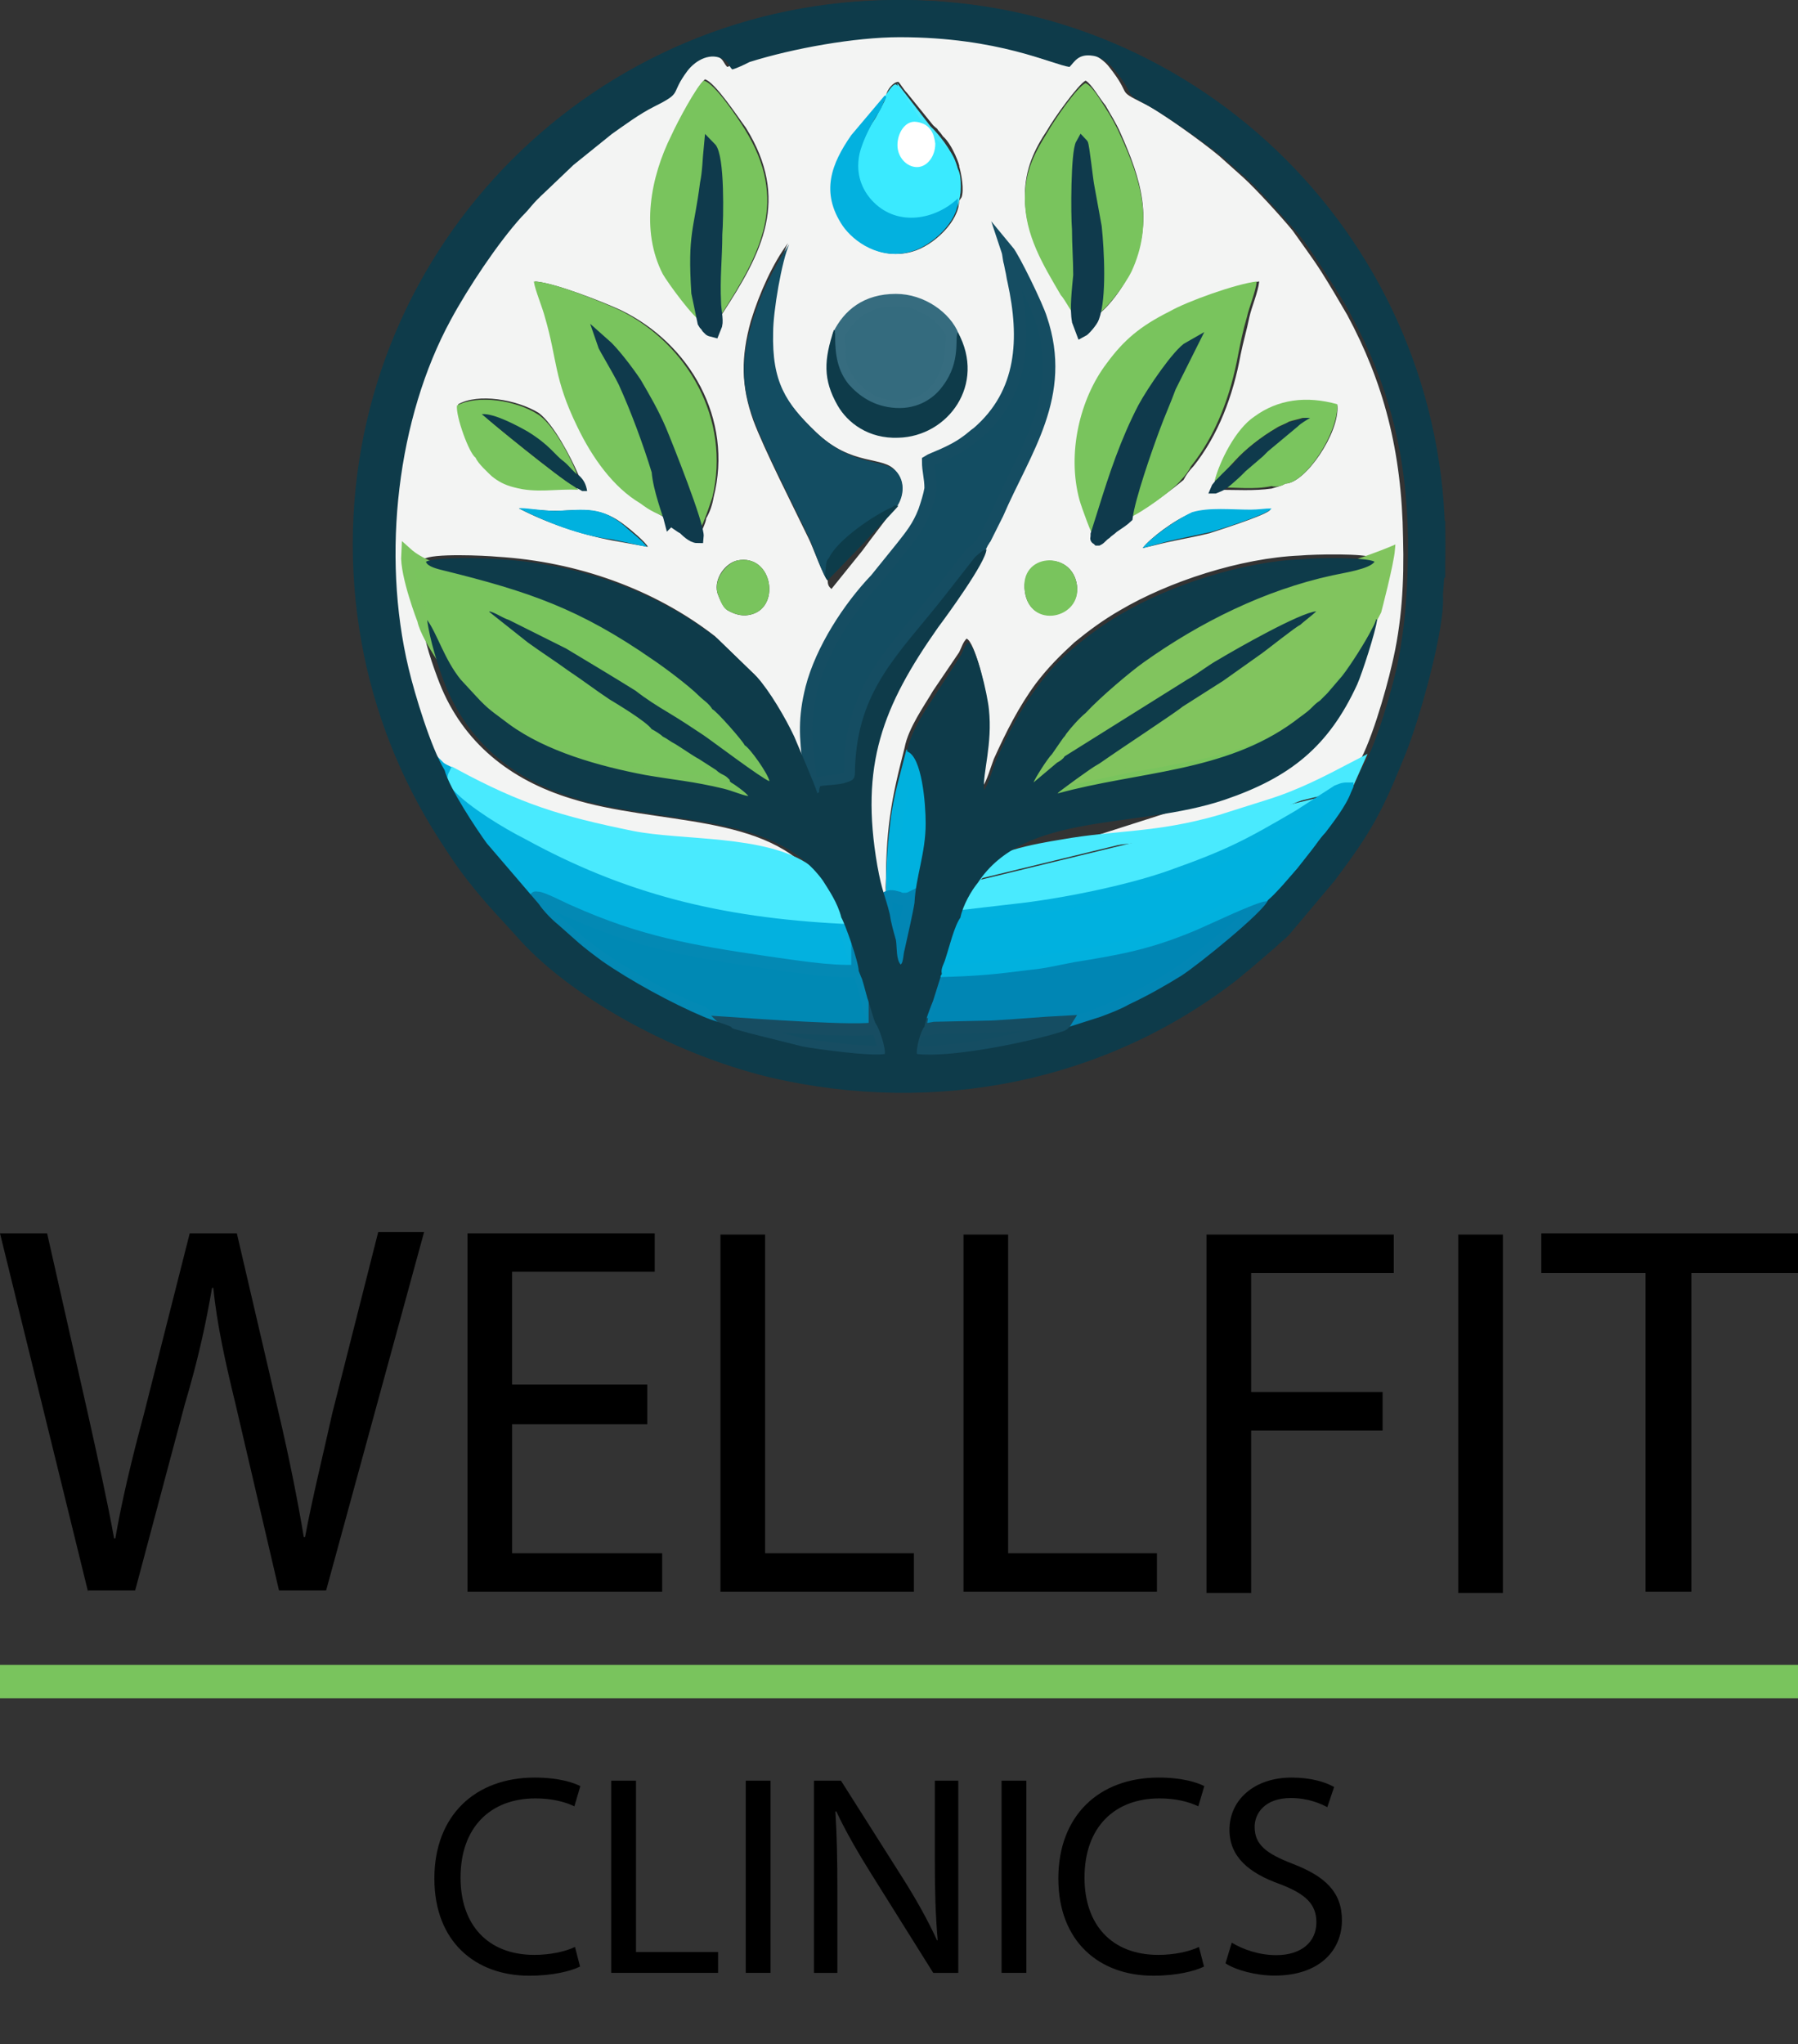
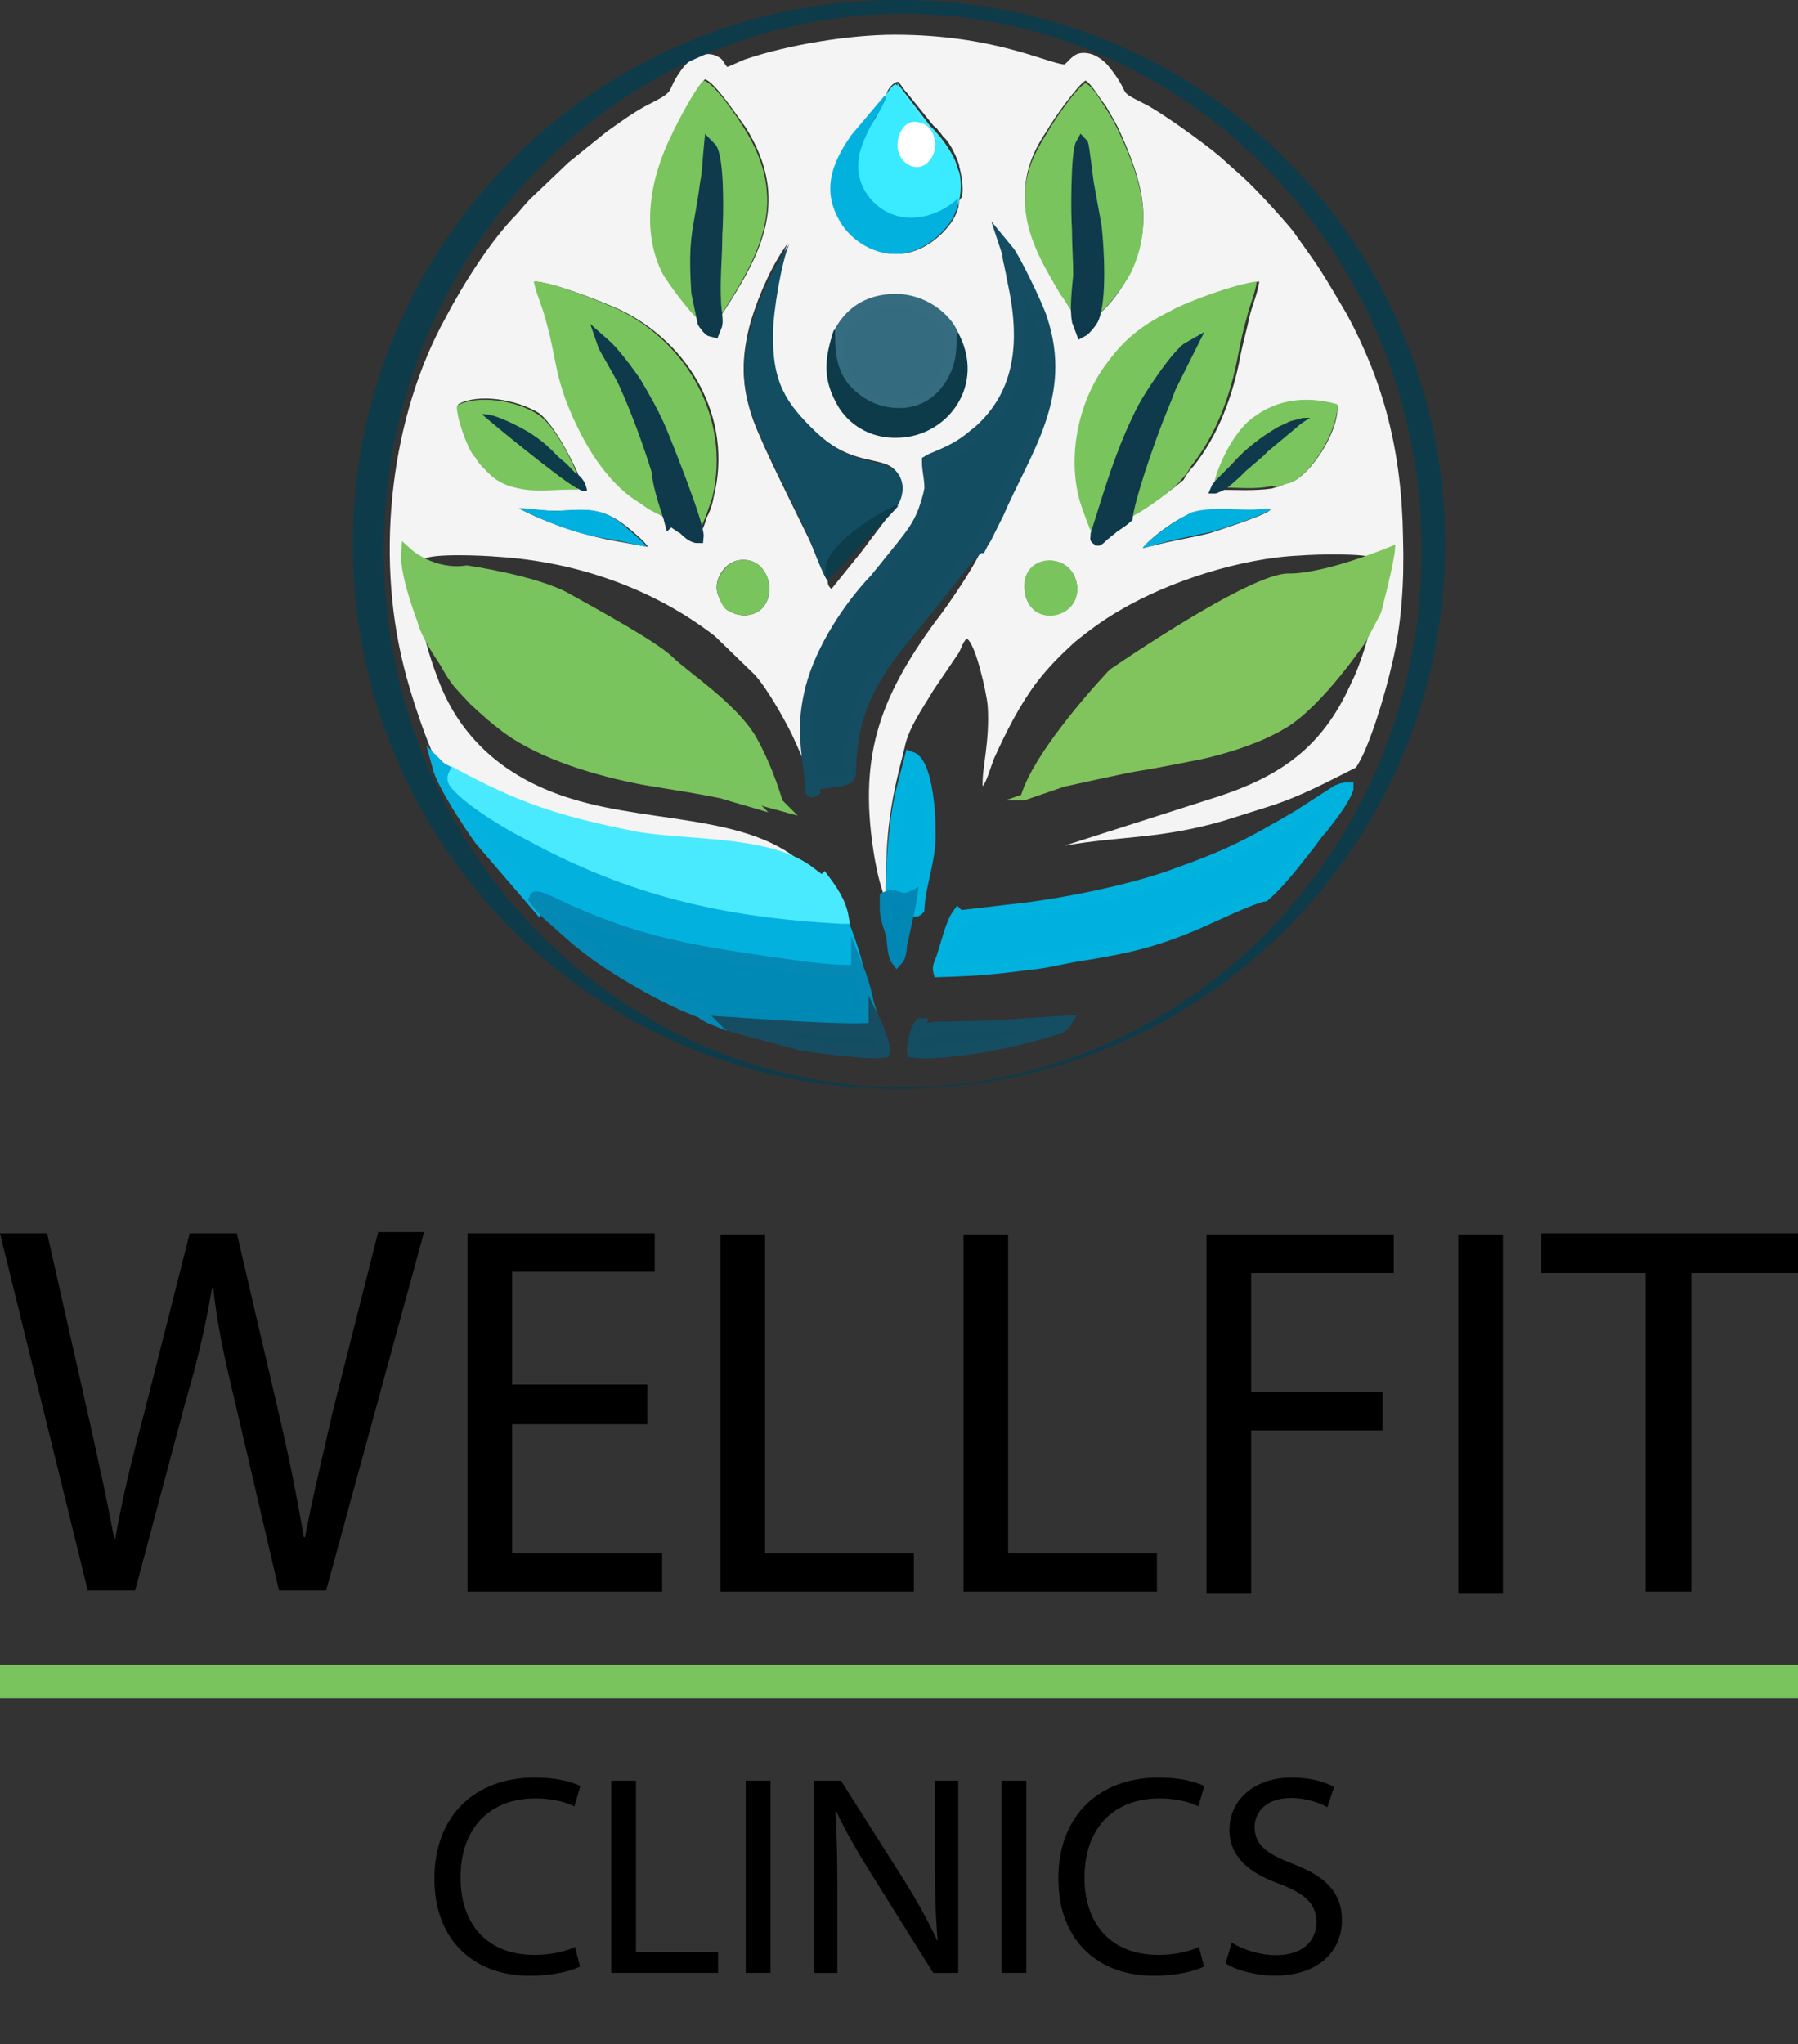
<svg xmlns="http://www.w3.org/2000/svg" id="Layer_1" data-name="Layer 1" viewBox="0 0 145 164.85">
  <rect x="0" y="0" width="145" height="164.85" fill="#333333" stroke="none" />
  <defs>
    <style>
      .cls-1, .cls-2, .cls-3, .cls-4, .cls-5, .cls-6, .cls-7, .cls-8, .cls-9, .cls-10, .cls-11, .cls-12, .cls-13, .cls-14, .cls-15, .cls-16, .cls-17, .cls-18, .cls-19, .cls-20, .cls-21, .cls-22, .cls-23 {
        fill-rule: evenodd;
      }

      .cls-1, .cls-2, .cls-24, .cls-6, .cls-7, .cls-8, .cls-11, .cls-25, .cls-14, .cls-17, .cls-19, .cls-26, .cls-21, .cls-22, .cls-27 {
        stroke-width: 0px;
      }

      .cls-1, .cls-26 {
        fill: #7ac55e;
      }

      .cls-2 {
        fill: #0d3c4a;
      }

      .cls-3 {
        fill: #346b7e;
        stroke: #366c7f;
      }

      .cls-3, .cls-4, .cls-5, .cls-28, .cls-29, .cls-9, .cls-30, .cls-10, .cls-12, .cls-13, .cls-15, .cls-16, .cls-18, .cls-20, .cls-23 {
        stroke-miterlimit: 10;
      }

      .cls-4 {
        fill: #81c45e;
        stroke: #81c45e;
        stroke-width: .5px;
      }

      .cls-5 {
        fill: #0089b4;
        stroke: #0389b4;
      }

      .cls-24 {
        fill: #000;
      }

      .cls-6, .cls-30, .cls-25 {
        fill: #79c45d;
      }

      .cls-28 {
        fill: #fff;
        stroke: #fff;
        stroke-width: .75px;
      }

      .cls-31, .cls-22 {
        isolation: isolate;
      }

      .cls-29, .cls-8, .cls-13 {
        fill: #49eafe;
      }

      .cls-29, .cls-13 {
        stroke: #49eafe;
      }

      .cls-7 {
        fill: #78c757;
      }

      .cls-9 {
        stroke: #05b1de;
      }

      .cls-9, .cls-27 {
        fill: #03b1df;
      }

      .cls-30, .cls-12 {
        stroke: #7ac35e;
      }

      .cls-10 {
        fill: #0086b4;
        stroke: #0286b4;
      }

      .cls-11, .cls-16, .cls-23 {
        fill: #134d62;
      }

      .cls-12 {
        fill: #7ac45d;
      }

      .cls-14 {
        fill: #3aeaff;
      }

      .cls-15 {
        stroke: #01b1de;
      }

      .cls-15, .cls-17 {
        fill: #00b1df;
      }

      .cls-16 {
        stroke: #154d62;
      }

      .cls-18 {
        stroke: #0f3a4c;
      }

      .cls-18, .cls-21 {
        fill: #0f3a4c;
      }

      .cls-19 {
        fill: #0e3b4a;
      }

      .cls-20 {
        fill: #81c65c;
        stroke: #81c55d;
      }

      .cls-22 {
        fill: #fdfefd;
        opacity: .95;
      }

      .cls-23 {
        stroke: #174d62;
      }
    </style>
  </defs>
  <g>
    <path class="cls-25" d="M145,134.26v2.7H0v-2.7h145Z" />
    <g>
      <path class="cls-24" d="M7.1,128.36L0,99.46h3.8l3.3,14.6c.8,3.6,1.6,7.2,2.1,10h.1c.5-2.9,1.3-6.3,2.3-10l3.7-14.6h3.8l3.4,14.6c.8,3.4,1.5,6.9,2,9.9h.1c.6-3.2,1.4-6.4,2.2-10l3.7-14.6h3.7l-7.9,28.9h-3.8l-3.5-15c-.9-3.7-1.5-6.5-1.8-9.4h-.1c-.5,2.9-1.1,5.7-2.2,9.4l-4,15h-3.8v.1Z" />
      <path class="cls-24" d="M52.2,114.86h-10.9v10.4h12.1v3.1h-15.7v-28.9h15.1v3.1h-11.5v9.1h10.9v3.2h0Z" />
      <path class="cls-24" d="M58.1,99.56h3.6v25.7h12v3.1h-15.6v-28.8Z" />
      <path class="cls-24" d="M77.7,99.56h3.6v25.7h12v3.1h-15.6v-28.8Z" />
      <path class="cls-24" d="M97.3,99.56h15.1v3.1h-11.5v9.6h10.6v3.1h-10.6v13.1h-3.6v-28.9Z" />
      <path class="cls-24" d="M121.2,99.56v28.9h-3.6v-28.9h3.6Z" />
      <path class="cls-24" d="M132.8,102.66h-8.5v-3.2h20.7v3.2h-8.6v25.7h-3.7v-25.7h.1Z" />
    </g>
  </g>
  <path class="cls-22" d="M57.85,47.8c-.3-1.2.7-2.4,1.6-2.6,2.9-.6,3.6,4,.9,4.4-.6.1-1.2-.1-1.7-.4-.3-.2-.6-.8-.8-1.4ZM82.65,47.7c-.4-3,3.8-3.4,4.2-.5.3,2.7-3.8,3.5-4.2.5ZM92.15,44.2c.6-.8,2.6-2.3,3.9-2.8,1.5-.5,3.2-.2,4.7-.2.6,0,1.1-.1,1.7-.1l-.1.1c-.7.5-4.2,1.6-4.8,1.8-.8.2-1.8.4-2.8.6s-1.7.4-2.6.6h0ZM41.85,41c.3,0,1.9.2,3.1.2,2.3-.1,3.6-.3,5.5,1.2.4.3,1.6,1.3,1.8,1.7l-2.8-.5c-2.7-.5-5.5-1.5-7.6-2.6h0ZM103.65,39c-.3.2-.8.3-1.1.4-1.4.2-2.9.1-4.3.1h-.6l.3-.6c.4-1.6,1.7-4.2,3.2-5.2,1.9-1.4,4.2-1.6,6.7-1,.2,2.2-2.6,6.3-4.2,6.3ZM46.65,38.3c.2.3.5.6.5,1.1h-.4c-1.8-.1-3.4.3-5.2-.2-.8-.2-1.3-.5-1.8-.9-.3-.3-1.1-1.1-1.3-1.5-.5-.3-1.6-3.3-1.5-4.2,1.6-.9,4.7-.4,6.5.7,1.2.9,2.6,3.6,3.2,5h0ZM67.65,27c.8-1.6,2.2-2.8,4.6-2.8,2.1,0,4,1.4,4.6,2.9,2.1,3.9-.7,7.7-4.4,7.9-2.2.1-3.8-1.1-4.5-2.4-1.1-1.9-1-3.4-.3-5.6ZM91.05,41.7c-.3.3-.8.6-1.1.8-.2.2-.4.3-.6.5s-.3.4-.6.5c-.1.1.2.1-.2.1-.3-.5-1.1-2.7-1.3-3.3-1.1-3.7,0-8.2,2.2-11,1.5-1.9,2.7-3,5.1-4.2,1.5-.7,5.3-2.2,7-2.4-.1.9-.6,2-.8,2.9-.2,1-.5,2-.7,3-.6,3.3-1.8,6.5-3.8,9-.3.3-.6.7-.8,1.1-.7.6-3.3,2.6-4.4,3h0ZM56.25,43.4c-.3,0-.8-.5-1.1-.7-.4-.3-.7-.5-1.1-.7l-1.2-.7c-.4-.2-.7-.5-1.1-.7-2.2-1.4-3.9-3.8-5.1-6.2-1.8-3.8-1.6-5.3-2.6-8.8-.2-.8-.8-2.2-.9-2.9,1.6.1,5.6,1.7,6.9,2.3,5.6,2.7,9.1,8.8,7.5,15.1-.1.6-.3,1.2-.6,1.7,0,.3-.5,1.4-.7,1.6ZM71.95,41.2c-.8,1.1-1.6,2.1-2.4,3.2l-2.5,3.1c-.2-.2-.3-.3-.3-.7-.3-.2-1.2-2.7-1.5-3.3-1.3-2.7-3.6-7.2-4.5-9.6-1-2.8-1-5.1-.2-8,.7-2.3,1.8-4.7,3-6.3-.7,1.3-1.3,5.4-1.3,7.1-.1,4,1,5.7,3.5,8.1,3,2.9,5.5,1.9,6.5,3.2.9,1.1.5,2.4-.3,3.2h0ZM88.15,25.6c-.1.2-.7,1-.9,1.1l-.3-.8c-.2-.2-1.1-1.9-1.4-2.3-1.4-2.4-2.9-4.7-2.9-7.8,0-2.2.8-3.8,1.8-5.3.5-.9,2.5-3.7,3.1-4,.5.3,1.1,1.4,1.6,2,.4.7.9,1.5,1.2,2.2,1.7,3.8,2.7,7.1.9,11-.5,1.3-2.1,3.5-3.1,3.9ZM57.85,25.9l-.1.2-.2.5c-.3-.1-.2-.1-.5-.3-.1-.1-.2-.2-.3-.4-.7-.3-2.8-3.3-3.2-3.9-1.9-3.4-1-7.8.7-11.2.5-1.1,2-3.9,2.6-4.4.8.2,2.7,3.1,3.3,3.9,3.6,5.8,1.3,10.1-1.9,15l-.4.6h0ZM77.35,16.2c0,1.6-2,3.6-3.8,4.1-2.5.7-4.6-.8-5.5-2.1-1.8-2.7-.9-5,.7-7.3l2.7-3.2c.1-.5.6-1.1,1-1.1.2.2.4.6.7.9l2.1,2.6c.3.3.3.2.4.4q.2.2.4.5c.8.7,1.4,2.5,1.3,2.4.2.7.4,1.9.2,2.5l-.2.3h0ZM85.85,68.2c4.5-.8,7.6-.5,12.8-2,1.3-.4,2.5-.8,3.8-1.2,2.5-.8,4.7-2,6.9-3.1,1.1-1.6,2.4-6.1,2.9-8.3.8-3.3,1-6.7.9-10.2-.1-7.1-1.6-12.6-4.5-18-.7-1.2-1.4-2.4-2.1-3.5s-1.6-2.3-2.3-3.3c-.9-1.1-3-3.4-4-4.3l-1.9-1.7c-1.3-1.1-4.9-3.7-6.2-4.3-2.2-1.1-.8-.5-2.7-2.9-.3-.4-1-1-1.7-1.1-1.1-.2-1.4.5-1.9.9-1.4-.1-5.7-2.4-13.7-2.4-3.6,0-8.6.8-12.1,2-.5.2-1.1.5-1.4.6-.3-.3-.3-.6-.7-.8-1-.6-2.2,0-2.9.9-1.5,2-.3,1.7-2.7,2.9-1.2.6-2.4,1.5-3.4,2.2l-3.1,2.5-2.2,2.1c-1.3,1.2-1.2,1.2-2,2.1-2,2-4.3,5.6-5.7,8.3-4.4,7.9-5.7,18.9-3.4,28.1.5,2.1,1.9,6.4,2.9,8.2h0c.3.2.7.4,1,.6,5.2,2.8,8.3,3.7,14.2,5,3.9.8,10.6.4,13.9,2.7l1.2.9c.2,0,.1.2.2-.1-4-5.5-12.9-4.4-19.9-6.6-4.9-1.5-8.7-4.5-10.6-9.3-.5-1.3-1.3-3.5-1.4-5.1-.4-.8-.4-2.1-.5-3.1.2.1.9,1.1,1.7,1.9.7.6,1.2,1.1,2,1.6,1.2,1,2.8,2,4.3,2.9,1.4.9,7.8,4.6,9.3,5.2.2.3,3.6,2,4.4,2.4.1.1.2.2.3.2.3.2.3.1.4,0-.5-.2-1.4-.8-1.9-1.2-.3-.2-.6-.3-1-.6-.2-.2-.7-.5-.9-.6-1-.3-3.6-2.1-4.7-2.8-1.6-1-3-2-4.6-3-1.6-1.1-2.8-2-4.3-3.2-.8-.6-3.5-3-3.8-3.8.1,0,2,.8,3,1.1,1.1.3,2,.7,3.1,1.1,2.9,1,3,.9,6,2.3,2.8,1.3,5.4,2.9,7.8,4.7.4.3,2,1.7,2.3,1.9h.3c-.3-.5-.8-.7-1.1-1.1-.8-.8-2.8-2.3-3.7-2.9-6-4.1-10.1-5.5-16.9-7.2-.4-.1-1.3-.3-1.4-.7.7-.5,4.9-.3,6-.2,6.4.4,12.6,2.6,17.5,6.4l3.2,3.1c1,1.1,2.3,3.4,3,4.8.2.4,1.9,4.2,1.8,4.4,0,0,.2.2.1-.4l-.2-1.5c-.3-2.4-.4-3.9.2-6.3.8-3.1,2.9-6.5,5.2-8.8l2.1-2.6c.7-.9,1.3-1.6,1.8-2.9.2-.5.4-1.2.5-1.8.1-1-.2-1.5-.2-2.2.2-.2,1.8-.7,3.1-1.6.3-.2.6-.5.9-.7,3.7-3.1,3.9-7.6,2.9-12.2-.1-.4-.2-.8-.3-1.2-.1-.2-.1-.4-.2-.7-.1-.2-.1-.4,0-.6.5.6,2.3,4.5,2.7,5.5,2.1,6.2-1.2,10.6-3.5,15.7l-1,2c-.1.1-.1.2-.2.3l-.3.3c0,.9-3.2,5.5-3.8,6.2-4.6,6.3-6.3,11.1-4.9,19.2.4,2.2.6,2.3,1,3.9l.1-.8-.1-.1c-.2-.4-.1-1.1-.1-1.5,0-1.6.1-3.3.3-4.8.3-2.2.7-3.7,1.2-5.7.3-1.6,1.6-3.4,2.3-4.6l2.1-3.1c.2-.4.3-.8.6-1.1.7.3,1.6,4.3,1.7,5.4.2,2.9-.5,5.2-.4,6.5.3-.3.7-1.7.9-2.2,1-2.2,2-4.2,3.4-6.1,1-1.3,1.9-2.2,3.1-3.3,1.1-.9,2.3-1.8,3.7-2.6,3.9-2.3,9.7-4.2,14.5-4.4,1.1-.1,5.3-.2,5.9.2-.3.6-2.5,1-3.4,1.1-5.5,1.2-10.7,3.8-15.2,7-1.1.7-4.4,3.4-4.7,4.1.1.2,0,.1.1,0,.7-.6,1.5-1.3,2.3-1.9,6.7-5.2,11.2-6.4,18.6-9.2.4-.2,1.2-.5,1.6-.6-.1.6-1.5,1.9-1.9,2.2l-.5.5c-.3.3-1.2,1.2-1.7,1.5l-1.6,1.2c-.6.4-1.1.8-1.7,1.2l-7,4.6c-1.6,1-2,1.3-3.7,2.1-.6.3-1.3.8-1.9,1.2-.3.2-.6.4-.9.7-.3.2-.7.5-.9.6l3-1.6c1.1-.6,2.1-1.1,3.1-1.6,5-2.9,12.6-6.6,16.1-11.1.2-.2.4-.5.6-.6l-.4,3.3c0,1-1.1,4.3-1.6,5.2-2.2,5-5.3,7.5-10.7,9.3" />
  <path class="cls-16" d="M65.45,63.6c.2.2-.2.3.2.1,0-.3,0-.2.1-.5.6-.1,1.6-.2,2.1-.3.7-.2.7-.3.7-1.1.2-6.4,3.5-9.2,7.2-13.9l2.5-3.2h0l.6-.5c.1-.1-.1-.1.2-.1l.2-.4c.1-.1.1-.2.2-.3l1-2c2.2-5.1,5.6-9.5,3.5-15.7-.3-1-2.2-4.9-2.7-5.5.1.3.1.7.2,1l.1.5c.1.4.1.6.2,1,1,4.6.8,9-2.9,12.2-.3.2-.6.5-.9.7-1.2.9-2.8,1.4-3.1,1.6,0,.8.2,1.3.2,2.2-.1.6-.3,1.2-.5,1.8-.5,1.3-1.1,2-1.8,2.9l-2.1,2.6c-2.2,2.3-4.4,5.7-5.2,8.8-.6,2.4-.5,3.9-.2,6.3l.2,1.5c.2.5.1.3,0,.3h0Z" />
  <path class="cls-6" d="M88.65,43.5c-.2-.1-.1.2-.1-.3l.6-1.9c.9-2.9,1.8-5.6,3.2-8.3.7-1.3,2.8-4.4,3.7-4.9l-1.6,3.2c-.5,1.1-.9,2.1-1.3,3.3-.6,1.6-2,5.6-2.2,7.2,1.1-.4,3.8-2.4,4.3-3.1.3-.3.6-.7.8-1.1,2-2.5,3.2-5.7,3.8-9,.2-1,.4-2,.7-3,.2-.9.7-2,.8-2.9-1.7.2-5.6,1.6-7,2.4-2.4,1.2-3.7,2.3-5.1,4.2-2.2,2.9-3.2,7.3-2.2,11,.2.7,1,2.9,1.3,3.3.5,0,.2,0,.3-.1h0Z" />
  <path class="cls-6" d="M54.05,41.9c-.1-.4-.9-2.6-1.2-3.8-.7-2.3-1.7-5-2.7-7.2-.6-1.2-1.6-2.8-1.7-3.1.8.6,2,2.2,2.6,3.2.7,1.2,1.4,2.4,2,3.8.5,1.1,3.1,7.7,3,8.6.2-.2.7-1.3.8-1.6.2-.5.4-1.1.6-1.7,1.5-6.3-2-12.4-7.5-15.1-1.3-.6-5.4-2.3-6.9-2.3.1.7.7,2.1.9,2.9,1,3.4.7,4.9,2.6,8.8,1.2,2.5,2.9,4.9,5.1,6.2.4.3.7.5,1.1.7l1.3.6h0Z" />
  <path class="cls-9" d="M43.05,72.7c.1-.2-.1-.1.2-.1.4,0,2.1.9,2.6,1.1,5.7,2.5,9.7,3.2,15.9,4,2.2.3,5.1.7,7.3.7.1-.1.1,0,.1-.2-.1-.7-1.1-3.8-1.5-4.3-9.7-.5-17.3-2.3-25.4-6.8-1.6-.9-4.3-2.5-5.6-3.8-.2-.2-.5-.5-.3-.9-.3-.2-.7-.3-1-.6.4,1.5,2.6,4.8,3.4,5.9l4.3,5h0Z" />
  <path class="cls-6" d="M86.95,25.9c-.2-1,0-2.5,0-3.6,0-1.2,0-2.5-.1-3.7,0-1.2-.1-6.1.3-6.9,0,.1.4,2.9.5,3.4.2,1.1.4,2.2.6,3.3.2,1.9.4,5.7-.2,7.3,1-.5,2.6-2.6,3.2-3.8,1.8-3.9.8-7.3-.9-11-.3-.7-.8-1.6-1.2-2.2-.4-.6-1-1.7-1.6-2-.7.3-2.6,3.1-3.1,4-1,1.6-1.8,3.1-1.8,5.3,0,3,1.5,5.4,2.9,7.8.3.3,1.1,1.8,1.4,2.1h0Z" />
-   <path class="cls-10" d="M75.75,78.3q-.1.1-.1.2v.1l-.6,1.9c-.2.6-.6,1.6-.7,2.2-.1.5,0,.4,1.1.4l4.6-.1c2-.1,4-.4,6-.4.9-.3,1.6-.4,2.5-.8.8-.3,1.5-.7,2.3-1,1.5-.7,2.9-1.5,4.3-2.4s6.8-5.3,7.1-6.2c-.9.1-4.6,1.9-5.8,2.4-3.7,1.5-5.9,1.9-9.7,2.5-1.1.2-2.3.5-3.5.6-3.3.4-4.2.5-7.5.6h0Z" />
  <path class="cls-5" d="M58.65,82.6c1.6.1,11.1.8,11.9.4v-.5c-.2-.3-.6-1.6-.7-2.2-.1-.4-.2-.7-.3-1.1-.1-.2-.1-.3-.2-.6l-.2-.5c0,.3,0,.1-.1.2-2.2.1-5.1-.4-7.3-.7-6.1-.9-10.2-1.6-15.8-4.1-.5-.2-2.2-1.1-2.6-1.1-.3,0-.1-.1-.2.1.4.6,1.1,1.3,1.6,1.7,1.6,1.4,1.6,1.5,3.5,2.9,2.3,1.6,5.6,3.5,8.3,4.5.6.5,1.4.7,2.1,1Z" />
  <path class="cls-13" d="M67.95,74c-.2-1.2-.9-2.2-1.5-3-.2.2,0,.1-.2.1l-1.2-.9c-3.4-2.4-10.1-1.9-14.1-2.7-5.9-1.2-9.1-2.2-14.3-5-.2.4.1.7.3.9,1.2,1.3,4,3,5.6,3.8,8,4.4,15.6,6.3,25.4,6.8Z" />
  <path class="cls-11" d="M66.75,46.8c.1-.4-.1-.7.1-1.1.6-1.5,3.4-3.7,4.7-4.4.2-.1.1-.2.4-.1h.1c.7-.7,1.1-2.1.3-3.1-1-1.2-3.4-.3-6.5-3.2-2.5-2.4-3.6-4.1-3.5-8.1,0-1.7.7-5.8,1.3-7.1-1.1,1.6-2.3,3.9-3,6.3-.9,2.9-.9,5.2.2,8,.9,2.4,3.2,6.8,4.5,9.6.2.5,1.1,3,1.4,3.2h0Z" />
-   <path class="cls-6" d="M86.95,60.5c-.4.2-1.7,3.8-1.9,4,6.5-1.8,13.6-1.7,19.1-5.8.4-.3,1-.7,1.4-1.1q.3-.3.7-.6c.2-.2.4-.4.6-.6l1.2-1.4c.7-.9,1.9-2.8,2.4-3.8.3-.7.3-.9.4-.7l.9-4.7c-.2.1-.9,1.6-1.2,2-3.5,4.5-10.5,4.3-15.6,7.2-1,.6-4.5,3.3-5.6,3.9l-1.7,1-.7.6Z" />
  <path class="cls-12" d="M52.15,58.7c-.3-.6-2.8-2-3.4-2.4-1.2-.8-2.1-1.5-3.3-2.3-1.1-.8-2.2-1.5-3.3-2.3l-2.9-2.3c-.2-.2-.1,0-.2-.2.6.2,1,.5,1.6.7l4.5,2.2c1.6.8,4.1,2.4,5.6,3.4,1,.6,1.7,1.2,2.7,1.8s1.9,1.1,2.8,1.8c.7.5,4.7,3.5,5.3,3.7-.2-.6-1.6-2.6-2-2.9l-1.4-1.4c-.2-.2-.4-.5-.7-.7-.3-.3-.6-.4-.7-.8-.2-.1-1.8-1.5-2.3-1.9-2.3-1.8-5-3.4-7.8-4.7-2.9-1.4-3-1.3-6-2.3-1.1-.4-2-.8-3.1-1.1-1-.3-2.9-1.1-3-1.1.3.8,3,3.2,3.8,3.8,1.6,1.2,2.7,2.1,4.3,3.2,1.5,1,2.9,2,4.6,3,1.2.7,3.8,2.4,4.9,2.8h0Z" />
  <path class="cls-3" d="M67.65,27c-.1.5,0,.6,0,.6l.1.5c-.1,1.3.2,2,1,3,.7.8,1.9,1.7,3.5,1.7,1.7.1,2.9-.8,3.5-1.7,1.3-1.9.8-3.7,1.1-4-.6-1.5-2.5-2.9-4.6-2.9-2.4,0-3.8,1.2-4.6,2.8h0Z" />
  <path class="cls-25" d="M56.25,23.6c-.4-4.8.2-4.9.7-8.8.1-1,.2-1.9.3-2.9.7.7.5,5.7.5,7-.1,1.9-.2,3.6-.1,5.5,0,.5.2,1.4.1,1.8l.1-.2h0v-.2l.3-.4c3.2-5,5.5-9.2,1.9-15-.5-.8-2.4-3.7-3.3-3.9-.6.5-2.1,3.3-2.6,4.4-1.7,3.4-2.5,7.7-.7,11.2.4.7,2.5,3.6,3.2,3.9h0l-.4-2.4M58.25,14.4h0Z" />
  <g>
-     <path class="cls-29" d="M107.65,63.9c.3-.2.4-.2.8-.2l.8-1.8c-2.3,1.2-4.4,2.3-7,3.1-1.3.4-2.5.8-3.8,1.2-5.2,1.5-8.3,1.2-12.8,2-1.8.3-6.2,1-7.2,2.8M78.45,71.1c-.4.6-1.2,1.9-1.4,2.9l.1.1h.1l4.3-.5c3.8-.4,9.2-1.5,12.6-2.7,4.8-1.7,6.4-2.5,10.4-4.9l3.1-2" />
    <path class="cls-29" d="M77.25,73.9s.1.1,0,0h0Z" />
  </g>
  <path class="cls-15" d="M108.65,63.6c-.4,0-.5.1-.8.2h0l-3.1,2c-4.1,2.4-5.6,3.2-10.4,4.9-3.4,1.2-8.8,2.3-12.6,2.7l-4.3.5h-.1s-.1,0,0,0l-.1-.1c-.5.7-.9,2.4-1.2,3.3-.1.4-.4.8-.3,1.2h0c3.3-.1,4.2-.2,7.4-.6,1.1-.1,2.3-.4,3.4-.6,3.7-.6,6-1,9.6-2.5,1.2-.5,4.9-2.3,5.8-2.4.8-.7,1.6-1.6,2.4-2.6.4-.5.7-.9,1.1-1.4s.7-1,1.1-1.4h0c.6-.8,1.7-2.1,2.1-3.2Z" />
  <path class="cls-30" d="M56.55,61.1c-.9-.2-5.3-2-5.4-2.3-1.6-.7-7.9-4.4-9.3-5.2-1.5-.9-3-2-4.3-2.9-.7-.6-1.3-1-2-1.6-.8-.7-1.5-1.8-1.7-1.9.1,1,.1,2.3.5,3.1.8,1.1,1.4,3.2,2.7,4.8l1.2,1.3c1.2,1.1,1.4,1.3,2.7,2.3,2.9,2.1,7.3,3.4,11,4.1,2.3.4,3.9.6,6.3,1.1.7.2,1.3.4,2,.6-.2-.2-1.1-1-1.4-1.1l-.1-.1v-.1l-.2-.2q-.2-.1-.3-.2c-.2-.2-.4-.3-.6-.4l-1.4-.9M44.65,56.1h0Z" />
  <path class="cls-8" d="M72.35,6.7l2.7,3.5s.9.8,1.7,2.2c.8,1.3.7,3.2.7,3.2,0,0-.1.6-.2,1.1l-.3-2.9-.8-1.8-1.1-1.2-1.1-1.4-1.4-1.6-.2-1.1Z" />
  <path class="cls-19" d="M77.25,26.8c-.3.4.3,2.3-1.2,4.3-.7,1-2,1.9-3.8,1.8-1.8-.1-3-1-3.8-1.9-.9-1.1-1.1-2.4-1.1-3.8v-.3c-.1-.3.1-.1-.1-.3-.8,2.4-.9,4,.3,6.1.8,1.4,2.5,2.7,4.9,2.6,4-.1,7.1-4.3,4.8-8.5h0Z" />
  <path class="cls-15" d="M72.05,73.3c.3-.2.6-.1,1,0,.2,0,.3,0,.5.1.3,0,.3.1.5-.1.1-2.1,1-4,.9-6.4,0-1.6-.3-5.4-1.5-5.8-.5,2-1,3.5-1.2,5.7-.2,1.6-.3,3.2-.3,4.8,0,.4-.1,1.1.1,1.5v.2h0Z" />
  <path class="cls-18" d="M88.55,43.5c.2-.1.3-.3.6-.5.2-.2.4-.3.6-.5.3-.2.9-.6,1.1-.8.2-1.6,1.6-5.6,2.2-7.2.4-1.1.9-2.2,1.3-3.3l1.6-3.2c-.9.5-3,3.6-3.7,4.9-1.4,2.7-2.3,5.4-3.2,8.3l-.6,1.9c0,.5-.1.2.1.4h0Z" />
  <path class="cls-18" d="M54.05,41.9c.4.2.7.5,1.1.7.2.2.7.7,1.1.7.1-.9-2.5-7.4-3-8.6-.6-1.4-1.3-2.6-2-3.8-.6-.9-1.8-2.5-2.6-3.2.1.3,1.1,1.9,1.7,3.1,1,2.2,2,4.9,2.7,7.2.1,1.4.9,3.5,1,3.9Z" />
  <path class="cls-18" d="M86.95,25.9l.3.8c.2-.1.8-.8.9-1.1.6-1.6.4-5.4.2-7.3-.2-1.1-.4-2.2-.6-3.3-.1-.5-.4-3.3-.5-3.4-.4.7-.4,5.7-.3,6.9,0,1.2.1,2.5.1,3.7-.1,1.1-.3,2.7-.1,3.7Z" />
  <path class="cls-18" d="M56.25,23.6l.5,2.4c.1.2.2.2.3.4.2.2.1.2.5.3l.2-.5c.1-.4-.1-1.3-.1-1.8-.1-2,.1-3.6.1-5.5.1-1.3.2-6.3-.5-7-.1,1-.1,1.9-.3,2.9-.5,3.9-1,4-.7,8.8h0Z" />
  <path class="cls-16" d="M74.25,82.6c-.3.3-.7,1.7-.6,2.2,2.6.3,8.2-.8,11-1.7.6-.2,1-.2,1.3-.7-2,.1-4,.3-6,.4l-4.6.1c-1.1.2-1.2.3-1.1-.3h0Z" />
  <path class="cls-23" d="M70.55,82.4v.5c-.8.4-10.4-.3-11.9-.4.2.2.4.2.7.3s.4.1.7.2l4.5,1.2c1.2.2,5.5.8,6.7.6.1-.5-.6-2.2-.7-2.4h0Z" />
  <path class="cls-6" d="M57.85,47.8c.2.5.4,1.2.8,1.4.5.3,1.1.5,1.7.4,2.7-.4,2-5-.9-4.4-.8.2-1.9,1.4-1.6,2.6Z" />
  <path class="cls-6" d="M82.65,47.7c.4,3.1,4.6,2.2,4.2-.5-.4-2.9-4.7-2.6-4.2.5Z" />
  <path class="cls-26" d="M46.15,39.1c-1-.5-6.9-5.3-6.9-5.4.9-.1,2.8.9,3.4,1.3,1.7,1,2.1,1.7,2.7,2.2.4.4.7.8,1.2,1.1-.5-1.4-2-4.2-3.2-4.9-1.7-1.1-4.8-1.6-6.5-.7-.1.9,1,3.9,1.5,4.2.2.5,1,1.2,1.3,1.5.5.4,1,.7,1.8.9,1.8.5,3.4.1,5.2.2l-.5-.4Z" />
  <path class="cls-17" d="M41.85,41c2.2,1.1,4.9,2.2,7.5,2.5l2.8.6c-.2-.4-1.4-1.3-1.8-1.7-1.9-1.6-3.2-1.3-5.5-1.2-1.2,0-2.7-.3-3-.2h0Z" />
  <path class="cls-17" d="M92.15,44.2c.8-.2,1.8-.5,2.7-.7s1.9-.4,2.8-.6c.7-.2,4.2-1.3,4.8-1.8l.1-.1c-.5,0-1.1.1-1.7.1-1.6,0-3.3-.2-4.7.2-1.3.6-3.4,2.1-4,2.9Z" />
  <path class="cls-1" d="M103.65,39c1.6,0,4.3-4.1,4.2-6.4-2.5-.7-4.8-.4-6.7,1-1.5,1-2.8,3.6-3.2,5.2.4-.2,1.2-1.2,1.6-1.6.9-1,2.2-2,3.4-2.7.3-.2.7-.3,1-.5.3-.1.8-.2,1.1-.3h.4c-.3.2-.7.4-1,.7l-2.2,1.8q-.2.2-.4.3l-1.3,1.1c-.2.1-.2.2-.4.4-1.2,1.1-1.3.9-1.9,1.3,1.4,0,2.9.2,4.3-.1.3.1.9,0,1.1-.2" />
  <path class="cls-19" d="M46.95,39.6h.4c-.1-.6-.3-.9-.6-1.2-.5-.3-.8-.8-1.3-1.2-.7-.5-1.1-1.3-2.9-2.4-.7-.4-2.7-1.5-3.7-1.4.1.1,6.3,5.2,7.4,5.8l.7.4h0Z" />
  <path class="cls-14" d="M77.15,13.5c-.2-.7-.6-1.6-1.2-1.9l-.4-.3c-.1-.2-.2-.2-.3-.4-.2-.2-.2-.4-.7-.8l-1.6-2.4c-.2-.3-.4-.7-.7-.9-.3,0-.6.6-1,1.1.2.1.1.2,0,.4l-.2.4c-.2.3-.3.6-.5.9-.5.7-1.3,2.3-1.4,3.4-.2,1.6.4,2.8,1.2,3.5,2,2,5,1.4,6.8-.3l.1.2.1-.3c.2-.8.2-2.2-.2-2.6M70.75,9.9h0ZM72.65,11.4v-.3c.1-.5.4-.8.9-.9.3,0,.7.1.9.2l.1.1h.1q.1.1.2.2c.1.1-.3.1-.2.2,0,.1.4.1.4.2s.1.3.1.4h0c-.1.7-.2,1-.7,1.4h-.1c-.1.1-.3.1-.4.1h-.4c-.1,0-.1-.1-.2-.1h0c-.3-.2-.5-.4-.7-.7q0-.1-.1-.2c0-.1.1-.3.1-.6M76.75,15.6h0Z" />
  <path class="cls-27" d="M77.25,16c-1.8,1.7-4.8,2.3-6.8.3-.8-.8-1.4-2-1.2-3.5.1-1,.9-2.6,1.4-3.4.2-.3.4-.6.5-.9.1-.2.1-.3.2-.4.1-.2.2-.3,0-.4l-2.7,3.2c-1.6,2.3-2.5,4.6-.7,7.3.9,1.3,3,2.8,5.5,2.1,1.8-.5,3.8-2.5,3.8-4.1v-.2ZM69.35,16.2q.1,0,0,0,.1,0,0,0h0Z" />
  <path class="cls-2" d="M66.55,46.1c0,.4,0,.5.2.7l2.9-3c.9-1,1.9-2,2.8-3h-.1c-.3-.1-.2,0-.4.1-1.4.6-4.4,2.6-5.1,4.1-.3.3-.2.6-.3,1.1Z" />
  <path class="cls-21" d="M97.75,39.1l-.3.7h.6c.7-.3.7-.2,2-1.4q.2-.2.4-.4l1.4-1.2q.2-.2.4-.4l2.4-2c.3-.3.7-.5,1-.7h-.4c-.2.1-.8.2-1.1.3-.4.1-.7.3-1.1.5-1.3.7-2.7,1.8-3.6,2.9-.4.3-1.4,1.3-1.7,1.7h0Z" />
  <path class="cls-7" d="M105.95,49.6c0,.3.1,0,0,.3v-.3" />
  <path class="cls-10" d="M71.45,73.3c0,.7.3,1.4.5,2.1.1.6.1,1.6.4,2,.2-.2.3-.9.3-1.2.2-.9.7-3.1.8-3.8q-.2.1-.5.1c-.2,0-.3,0-.5-.1-.4-.1-.6-.2-1,0v.9h0Z" />
-   <path class="cls-20" d="M85.35,60.6l-.5.7c-.2.2-1.4,2-1.5,2.4l1.8-1.7c.2-.1.5-.4.6-.5l9.5-6.4c.8-.5,1.5-1.1,2.4-1.6,1.5-.9,6.4-3.9,7.6-4.1-.3.3-1.1.9-1.2,1.1-.3.1-2.7,2.1-3,2.4l-3,2.3c-1,.8-2,1.5-3.1,2.2-.8.5-2.7,1.6-3,2.3,1.7-.9,2-1.2,3.6-2.2l6.7-4.7c.6-.4,1.1-.8,1.6-1.2l1.5-1.3h0c.5-.2,1.3-1.2,1.6-1.5l.5-.5c.4-.3,1.7-1.7,1.8-2.3-.3.1-1.1.4-1.5.6-7.1,2.9-11.5,4.1-17.9,9.5-.8.7-1.5,1.4-2.2,2l-2.3,2.5" />
  <path class="cls-19" d="M72.35,0C48.15,0,28.45,19.6,28.45,43.9s19.6,43.9,43.9,43.9,43.9-19.7,43.9-43.9S96.65,0,72.35,0ZM72.65,87.7c-23.2,0-42-19.4-42-43.3S49.45,1.1,72.65,1.1s42,19.4,42,43.3-18.8,43.3-42,43.3Z" />
  <path class="cls-4" d="M82.55,64.3l3.2-1.1s5.4-1.2,6.2-1.3c.8-.1,4.8-.9,4.8-.9,0,0,4-.8,6.8-2.5,2.9-1.7,6.4-6.9,6.4-6.9l1.2-2.3s1-3.8,1.1-5c0,0-5.2,2.2-8.3,2.2-3-.1-14.3,7.7-14.3,7.7,0,0-6,6.3-7.1,10.1Z" />
  <path class="cls-30" d="M62.65,64.8s-3.3-.9-5.8-1.7c0,0-4.5-.4-6.7-1,0,0-5.9-1.4-7.8-2.9,0,0-4.2-2.3-5.4-4.4,0,0-2.5-3.3-2.8-4.8,0,0-1.4-3.6-1.3-5.3,0,0,2,1.8,4.8,1.4,0,0,5.5.8,8,2.2s7.1,3.9,8.3,5.1c1.1,1.1,5.1,3.7,6.6,6.3,1.4,2.5,2.1,5.1,2.1,5.1Z" />
-   <path class="cls-19" d="M95.35,57c1.1-.7,2.2-1.4,3.3-2.1l3.1-2.2c.3-.2,2.8-2.2,3.1-2.3.2-.2,1-.8,1.3-1.1-1.3.1-6.4,3-7.9,3.9-.9.5-1.6,1.1-2.5,1.6l-9.9,6.2c-.1.2-.4.4-.6.5l-1.9,1.6c.1-.3,1.1-1.9,1.5-2.3.4-.6.7-1,.9-1.3.2-.2.2-.3.3-.4.3-.4,1-1.2,1.5-1.6,1.2-1.3,3.7-3.4,4.7-4.1,4.5-3.2,9.7-5.8,15.2-7,.9-.2,3-.5,3.4-1.1-.7-.4-4.9-.3-5.9-.2-4.8.2-10.6,2.1-14.5,4.4-1.4.8-2.6,1.7-3.7,2.6-1.2,1-2.1,1.9-3.1,3.3-1.4,1.9-2.4,3.8-3.4,6.1-.2.6-.6,1.9-.9,2.2-.1-1.4.7-3.7.4-6.5-.1-1.1-1-5.1-1.7-5.4-.3.3-.4.8-.6,1.1l-2,3.1c-.7,1.1-2,2.9-2.3,4.6,1.2.4,1.5,4.2,1.5,5.8,0,2.4-.8,4.3-.9,6.4-.1.7-.6,2.9-.8,3.8-.1.3-.1,1-.3,1.2-.4-.4-.3-1.4-.4-2-.2-.7-.4-1.4-.5-2.1-.4-1.6-.6-1.7-1-3.9-1.4-8.1.4-12.8,4.9-19.2.6-.8,3.9-5.3,3.9-6.3l-.3.1-.6.5h0l-2.5,3.2c-3.7,4.7-7,7.5-7.2,13.9,0,.7,0,.9-.7,1.1-.5.2-1.6.2-2.1.3q-.1.2-.1.5c-.5.2,0,.1-.2-.1h0c0-.2-1.6-3.9-1.8-4.4-.7-1.5-2-3.7-3-4.8l-3.2-3.1c-4.9-3.8-11.1-6-17.5-6.4-1.1-.1-5.3-.2-6,.2.1.4,1,.6,1.4.7,6.9,1.7,11,3.1,16.9,7.2.9.6,2.9,2.1,3.7,2.9.4.4.8.6,1.1,1.1.3.1,2.5,2.6,2.6,2.9.4.2,1.9,2.3,2,2.9-.6-.2-4.7-3.3-5.3-3.7-.9-.6-1.8-1.2-2.8-1.8s-1.8-1.1-2.7-1.8c-1.6-1-4.1-2.5-5.6-3.4l-4.6-2.3c-.6-.2-1.1-.6-1.6-.7.1.2,0,0,.2.2l2.9,2.3c1.1.8,2.2,1.5,3.3,2.3,1.2.8,2.1,1.5,3.3,2.3.5.3,3,1.8,3.4,2.4.2.1.7.4.9.6.4.2.6.4,1,.6.5.3,1.5,1,1.9,1.2l1.4.9c.2.2.4.3.6.4q.2.1.3.2l.2.2v.1l.1.1c.2.1,1.2.8,1.4,1.1-.6-.1-1.2-.4-2-.6-2.5-.6-4-.7-6.3-1.1-3.7-.7-8-1.9-11-4.1-1.3-1-1.6-1.1-2.7-2.3l-1.2-1.3c-1.3-1.6-1.9-3.7-2.7-4.8.2,1.6.9,3.8,1.4,5.1,1.9,4.8,5.6,7.8,10.6,9.3,7,2.1,15.9,1.1,19.9,6.6.5.8,1.2,1.8,1.5,3,.3.5,1.4,3.6,1.4,4.3l.2.5c.1.2.1.3.2.6.1.4.2.7.3,1.1.2.5.5,1.8.7,2.1.2.2.8,1.9.7,2.4-1.2.2-5.5-.4-6.6-.6l-4.4-1.1c-.3-.1-.4-.1-.7-.2-.3-.1-.6-.1-.7-.3-.7-.3-1.5-.5-2.2-.8-2.6-1.1-5.9-2.9-8.2-4.5-1.9-1.4-1.9-1.5-3.5-2.9-.5-.4-1.2-1.1-1.6-1.7l-4.2-4.9c-.8-1.1-3-4.4-3.4-5.9-1.1-1.8-2.4-6.1-2.9-8.2-2.2-9.2-.9-20.2,3.4-28.1,1.4-2.6,3.8-6.2,5.7-8.3.9-.9.7-.9,2-2.1l2.2-2.1,3.1-2.5c1-.7,2.2-1.6,3.4-2.2,2.4-1.2,1.2-.9,2.7-2.9.7-.9,1.9-1.5,2.9-.9.4.2.4.5.7.8.4-.1,1-.4,1.4-.6,3.5-1.1,8.5-2,12.1-2,8,0,12.3,2.2,13.7,2.4.4-.4.7-1.1,1.9-.9.7.1,1.4.7,1.7,1.1,1.9,2.3.5,1.7,2.7,2.9,1.3.7,4.9,3.2,6.2,4.3l1.9,1.7c1.1,1,3.1,3.3,4,4.3.8,1,1.6,2.2,2.3,3.3.7,1.1,1.5,2.3,2.1,3.5,2.9,5.4,4.4,10.9,4.5,18,0,3.6-.2,6.9-.9,10.2-.5,2.2-1.8,6.7-2.9,8.3l-.8,1.8c-.4,1.1-1.5,2.5-2.1,3.3-.4.4-.7.9-1.1,1.4s-.7.9-1.1,1.4c-.8.9-1.6,1.9-2.4,2.6-.3.9-5.6,5.2-7,6.1-1.3.8-2.7,1.6-4.2,2.3-.7.4-1.5.7-2.3,1-.9.3-1.6.5-2.5.8-.3.4-.7.4-1.3.6-2.8.8-8.4,1.9-11,1.6-.1-.4.3-1.9.6-2.2.1-.6.5-1.6.7-2.1l.6-1.9v-.1q.1-.1.1-.2c-.1-.4.2-.8.3-1.2.3-.9.7-2.6,1.2-3.3.2-1,.9-2.2,1.4-2.8,3.8-5.8,12.8-4.3,19.9-6.7,5.3-1.8,8.4-4.3,10.7-9.3.4-.9,1.5-4.3,1.6-5.2-.1-.2,0,0-.4.7-.5,1-1.7,2.9-2.4,3.8l-1.2,1.4c-.2.2-.4.4-.6.6-.3.2-.4.3-.7.6-.4.4-.9.7-1.4,1.1-5.6,4.1-12.6,4-19.1,5.8.2-.2,2.8-2.1,3.2-2.3.2-.1.6-.4.9-.6.4-.3,5.7-3.8,6-4.1M68.45.3c-1.1-.2-5.6.9-6.8,1.2-4.6,1.2-7.1,2.5-11.1,4.8-1.9,1.1-3.1,1.8-4.8,3.2-.3.3-.8.6-1.1.9l-2,1.9c-1.7,1.5-3.4,3.4-4.7,5.3-2.3,3.1-4.1,6-5.9,10.1-3.4,8.3-4.3,17.9-2,27.3,1.2,4.9,3.5,9.8,6.1,13.8,1.2,1.9,2.9,3.9,4.5,5.6l1,1.1c4,4.6,12.2,9.4,20.5,11.4,13.4,3.1,27,.3,37.5-7.8.4-.3.7-.6,1.1-.9l2.1-1.8c.4-.4.7-.6,1.1-1l3.7-4.4c3-4,3.8-5.5,5.7-10.2,1.1-2.7,3.3-10.4,3-13v-1c.1-.4-.1-.2.2-.2v-4.6c-.2,0-.2-.1-.2-.4v-.6c.2-1.4-1.1-7-1.5-8.5-.8-2.6-1.6-5-2.8-7.3-1.2-2.4-2.4-4.3-3.8-6.3-.9-1.3-2.8-3.5-3.9-4.8-.2-.3-.3-.4-.6-.7l-4-3.6c-.5-.4-.9-.7-1.4-1.1-2-1.4-4-2.6-6.3-3.8-2.4-1.2-4.3-2.1-7.1-3-1.5-.5-6.9-1.8-8.4-1.6h-.6c-.3,0-.3.1-.3-.2h-5.5c-.1.2,0,.1-.3.2h-.5c-.3,0-.5.1-.9,0h0Z" />
  <path class="cls-28" d="M75.05,11.6c0,.8-.5,1.5-1.1,1.5s-1.2-.6-1.2-1.4.5-1.6,1.1-1.5c.8.1,1.1.6,1.2,1.4Z" />
  <path class="cls-19" d="M72.65,0C48.45,0,28.75,19.6,28.75,43.9s19.6,43.9,43.9,43.9,43.9-19.7,43.9-43.9S96.95,0,72.65,0ZM72.95,87.7c-23.2,0-42-19.4-42-43.3S49.75,1.1,72.95,1.1s42,19.4,42,43.3-18.8,43.3-42,43.3Z" />
  <g class="cls-31">
    <path class="cls-24" d="M46.78,158.59c-.74.37-2.21.74-4.09.74-4.37,0-7.66-2.76-7.66-7.84s3.29-8.14,8.09-8.14c1.93,0,3.15.41,3.68.69l-.48,1.63c-.76-.37-1.84-.64-3.13-.64-3.63,0-6.05,2.32-6.05,6.39,0,3.79,2.18,6.23,5.96,6.23,1.22,0,2.46-.25,3.27-.64l.41,1.59Z" />
    <path class="cls-24" d="M49.29,143.6h2v13.82h6.62v1.68h-8.62v-15.5Z" />
    <path class="cls-24" d="M62.14,143.6v15.5h-2v-15.5h2Z" />
    <path class="cls-24" d="M65.64,159.1v-15.5h2.18l4.97,7.84c1.15,1.82,2.05,3.45,2.78,5.04l.05-.02c-.18-2.07-.23-3.96-.23-6.37v-6.49h1.89v15.5h-2.02l-4.92-7.86c-1.08-1.72-2.12-3.5-2.9-5.17l-.07.02c.12,1.96.16,3.82.16,6.39v6.62h-1.89Z" />
    <path class="cls-24" d="M82.77,143.6v15.5h-2v-15.5h2Z" />
    <path class="cls-24" d="M97.1,158.59c-.74.37-2.21.74-4.09.74-4.37,0-7.66-2.76-7.66-7.84s3.29-8.14,8.09-8.14c1.93,0,3.15.41,3.68.69l-.48,1.63c-.76-.37-1.84-.64-3.13-.64-3.63,0-6.05,2.32-6.05,6.39,0,3.79,2.18,6.23,5.96,6.23,1.22,0,2.46-.25,3.27-.64l.41,1.59Z" />
    <path class="cls-24" d="M99.33,156.66c.9.55,2.21,1.01,3.59,1.01,2.05,0,3.24-1.08,3.24-2.64,0-1.45-.83-2.28-2.92-3.08-2.53-.9-4.09-2.21-4.09-4.39,0-2.41,2-4.21,5.01-4.21,1.59,0,2.74.37,3.43.76l-.55,1.63c-.51-.28-1.54-.74-2.94-.74-2.12,0-2.92,1.26-2.92,2.32,0,1.45.94,2.16,3.08,2.99,2.62,1.01,3.96,2.28,3.96,4.55,0,2.39-1.77,4.46-5.43,4.46-1.49,0-3.13-.44-3.96-.99l.51-1.68Z" />
  </g>
</svg>